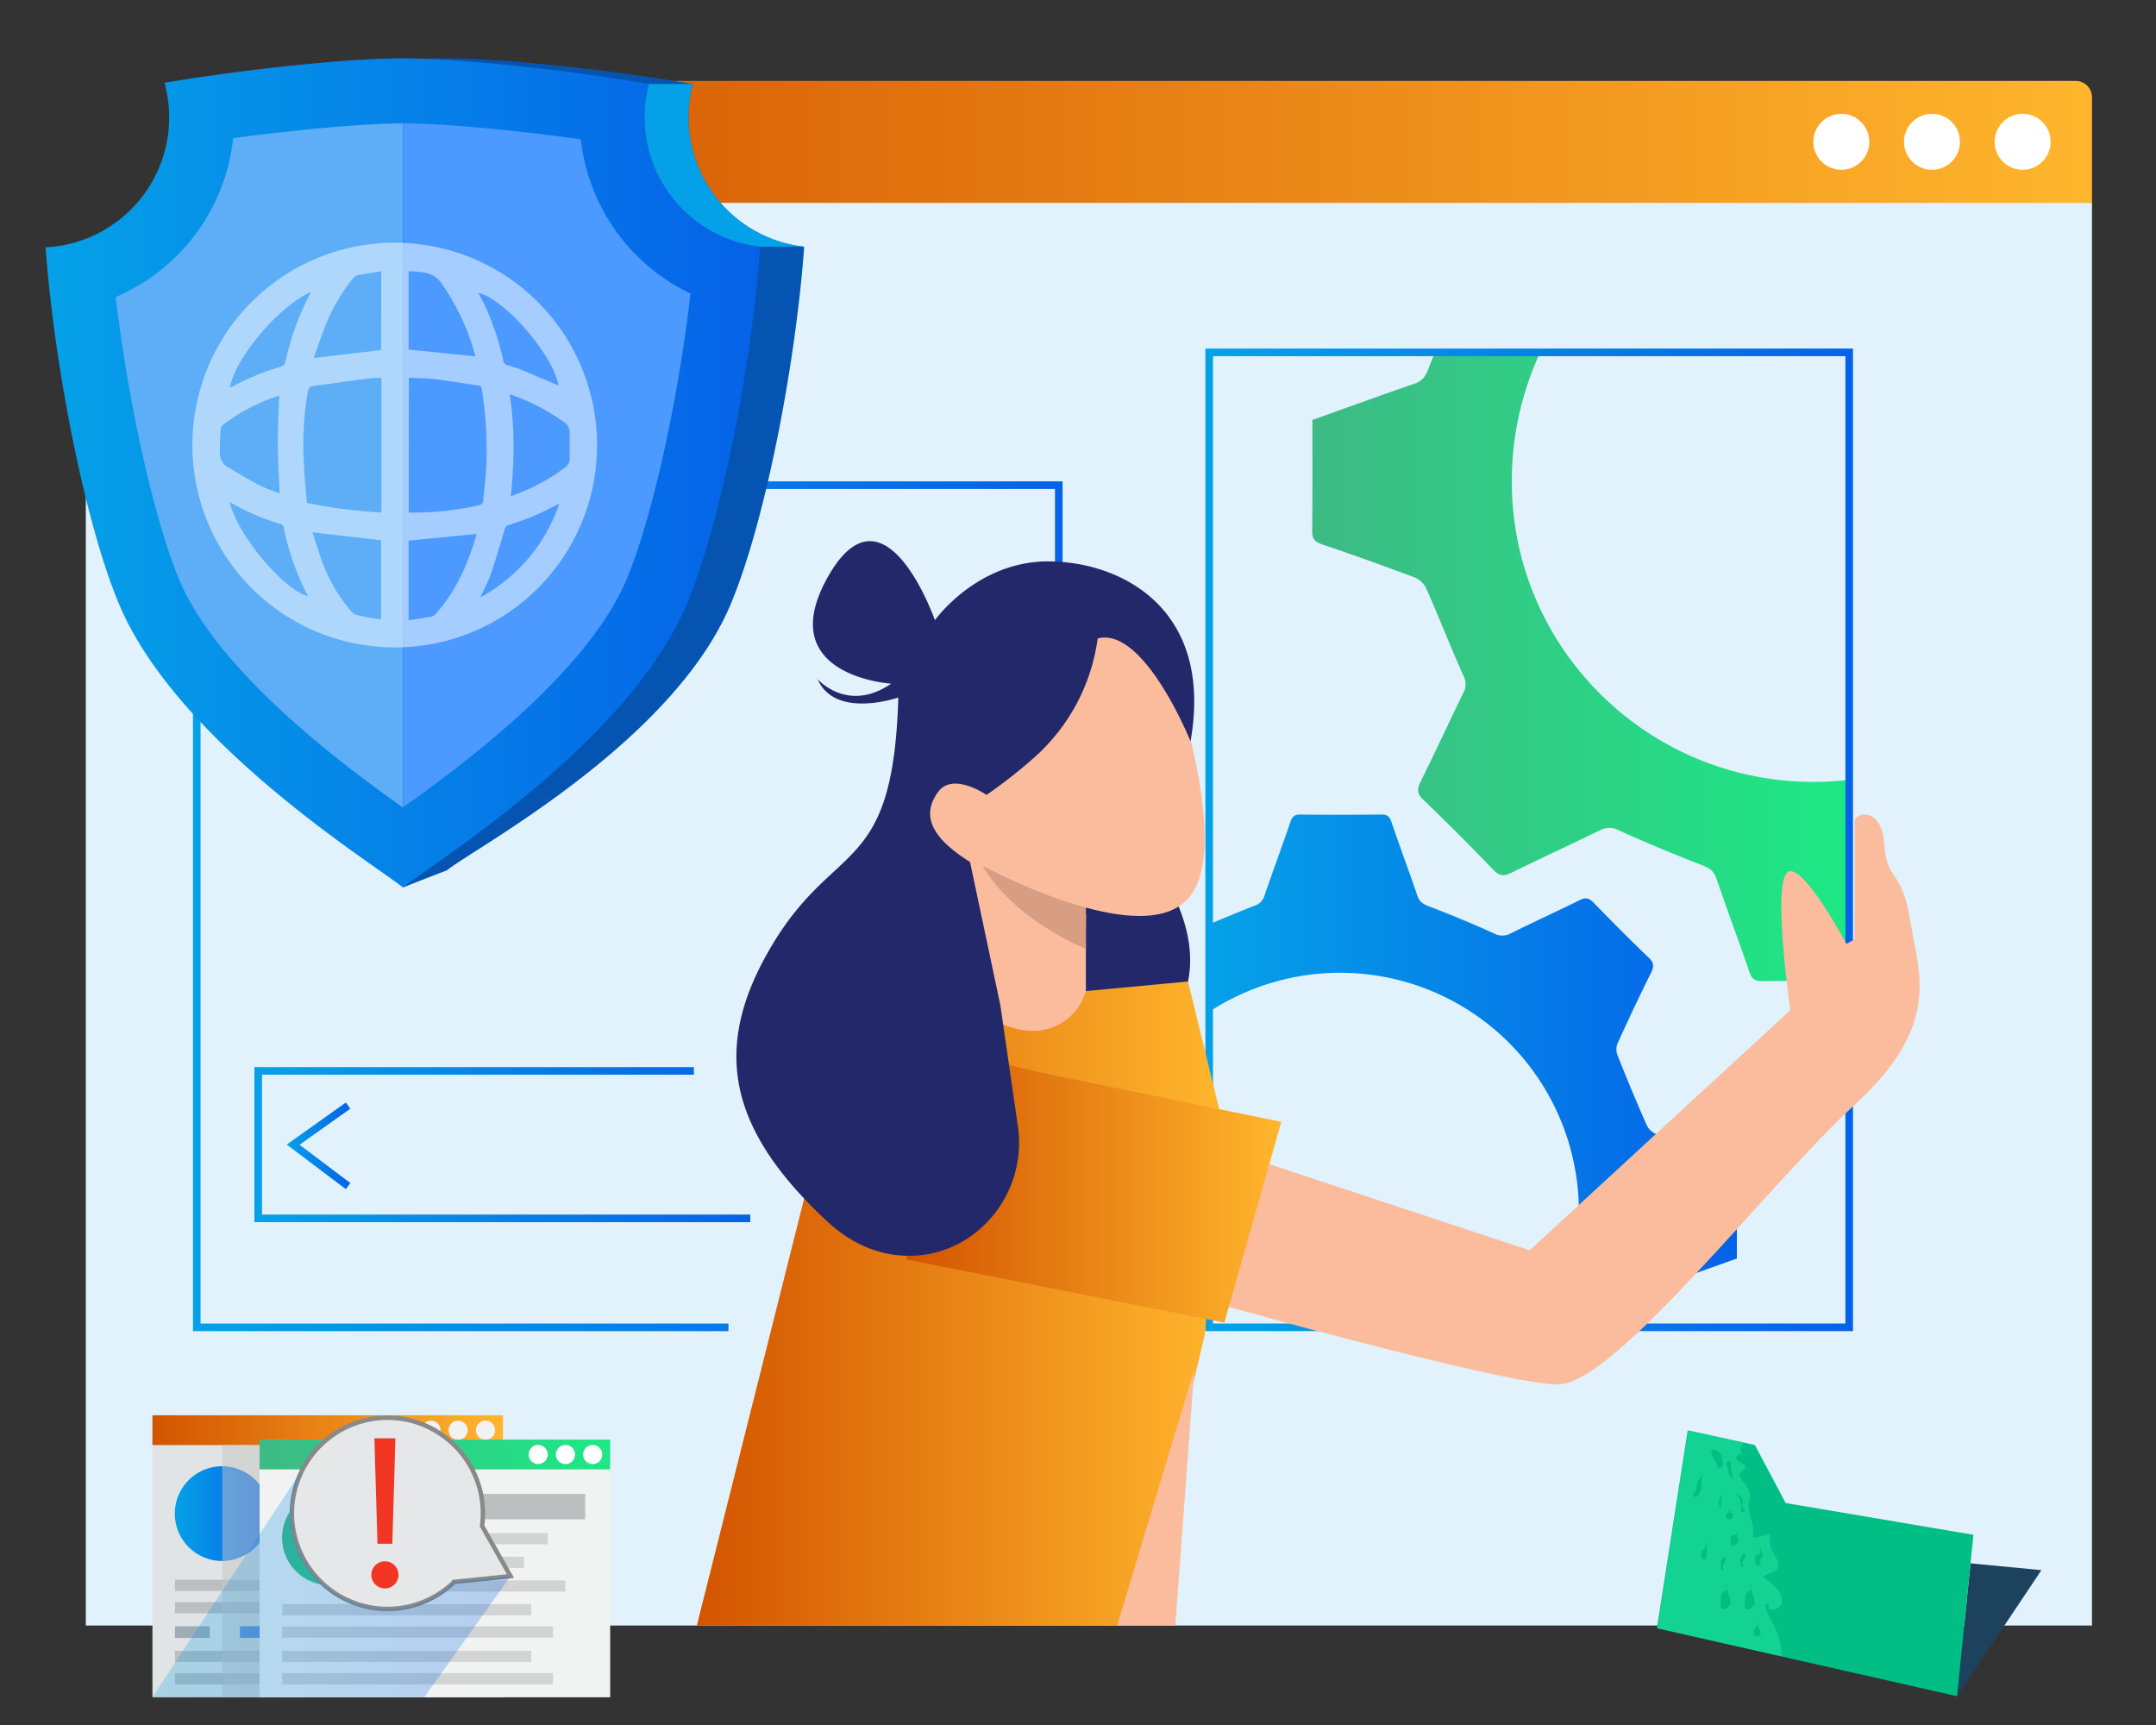
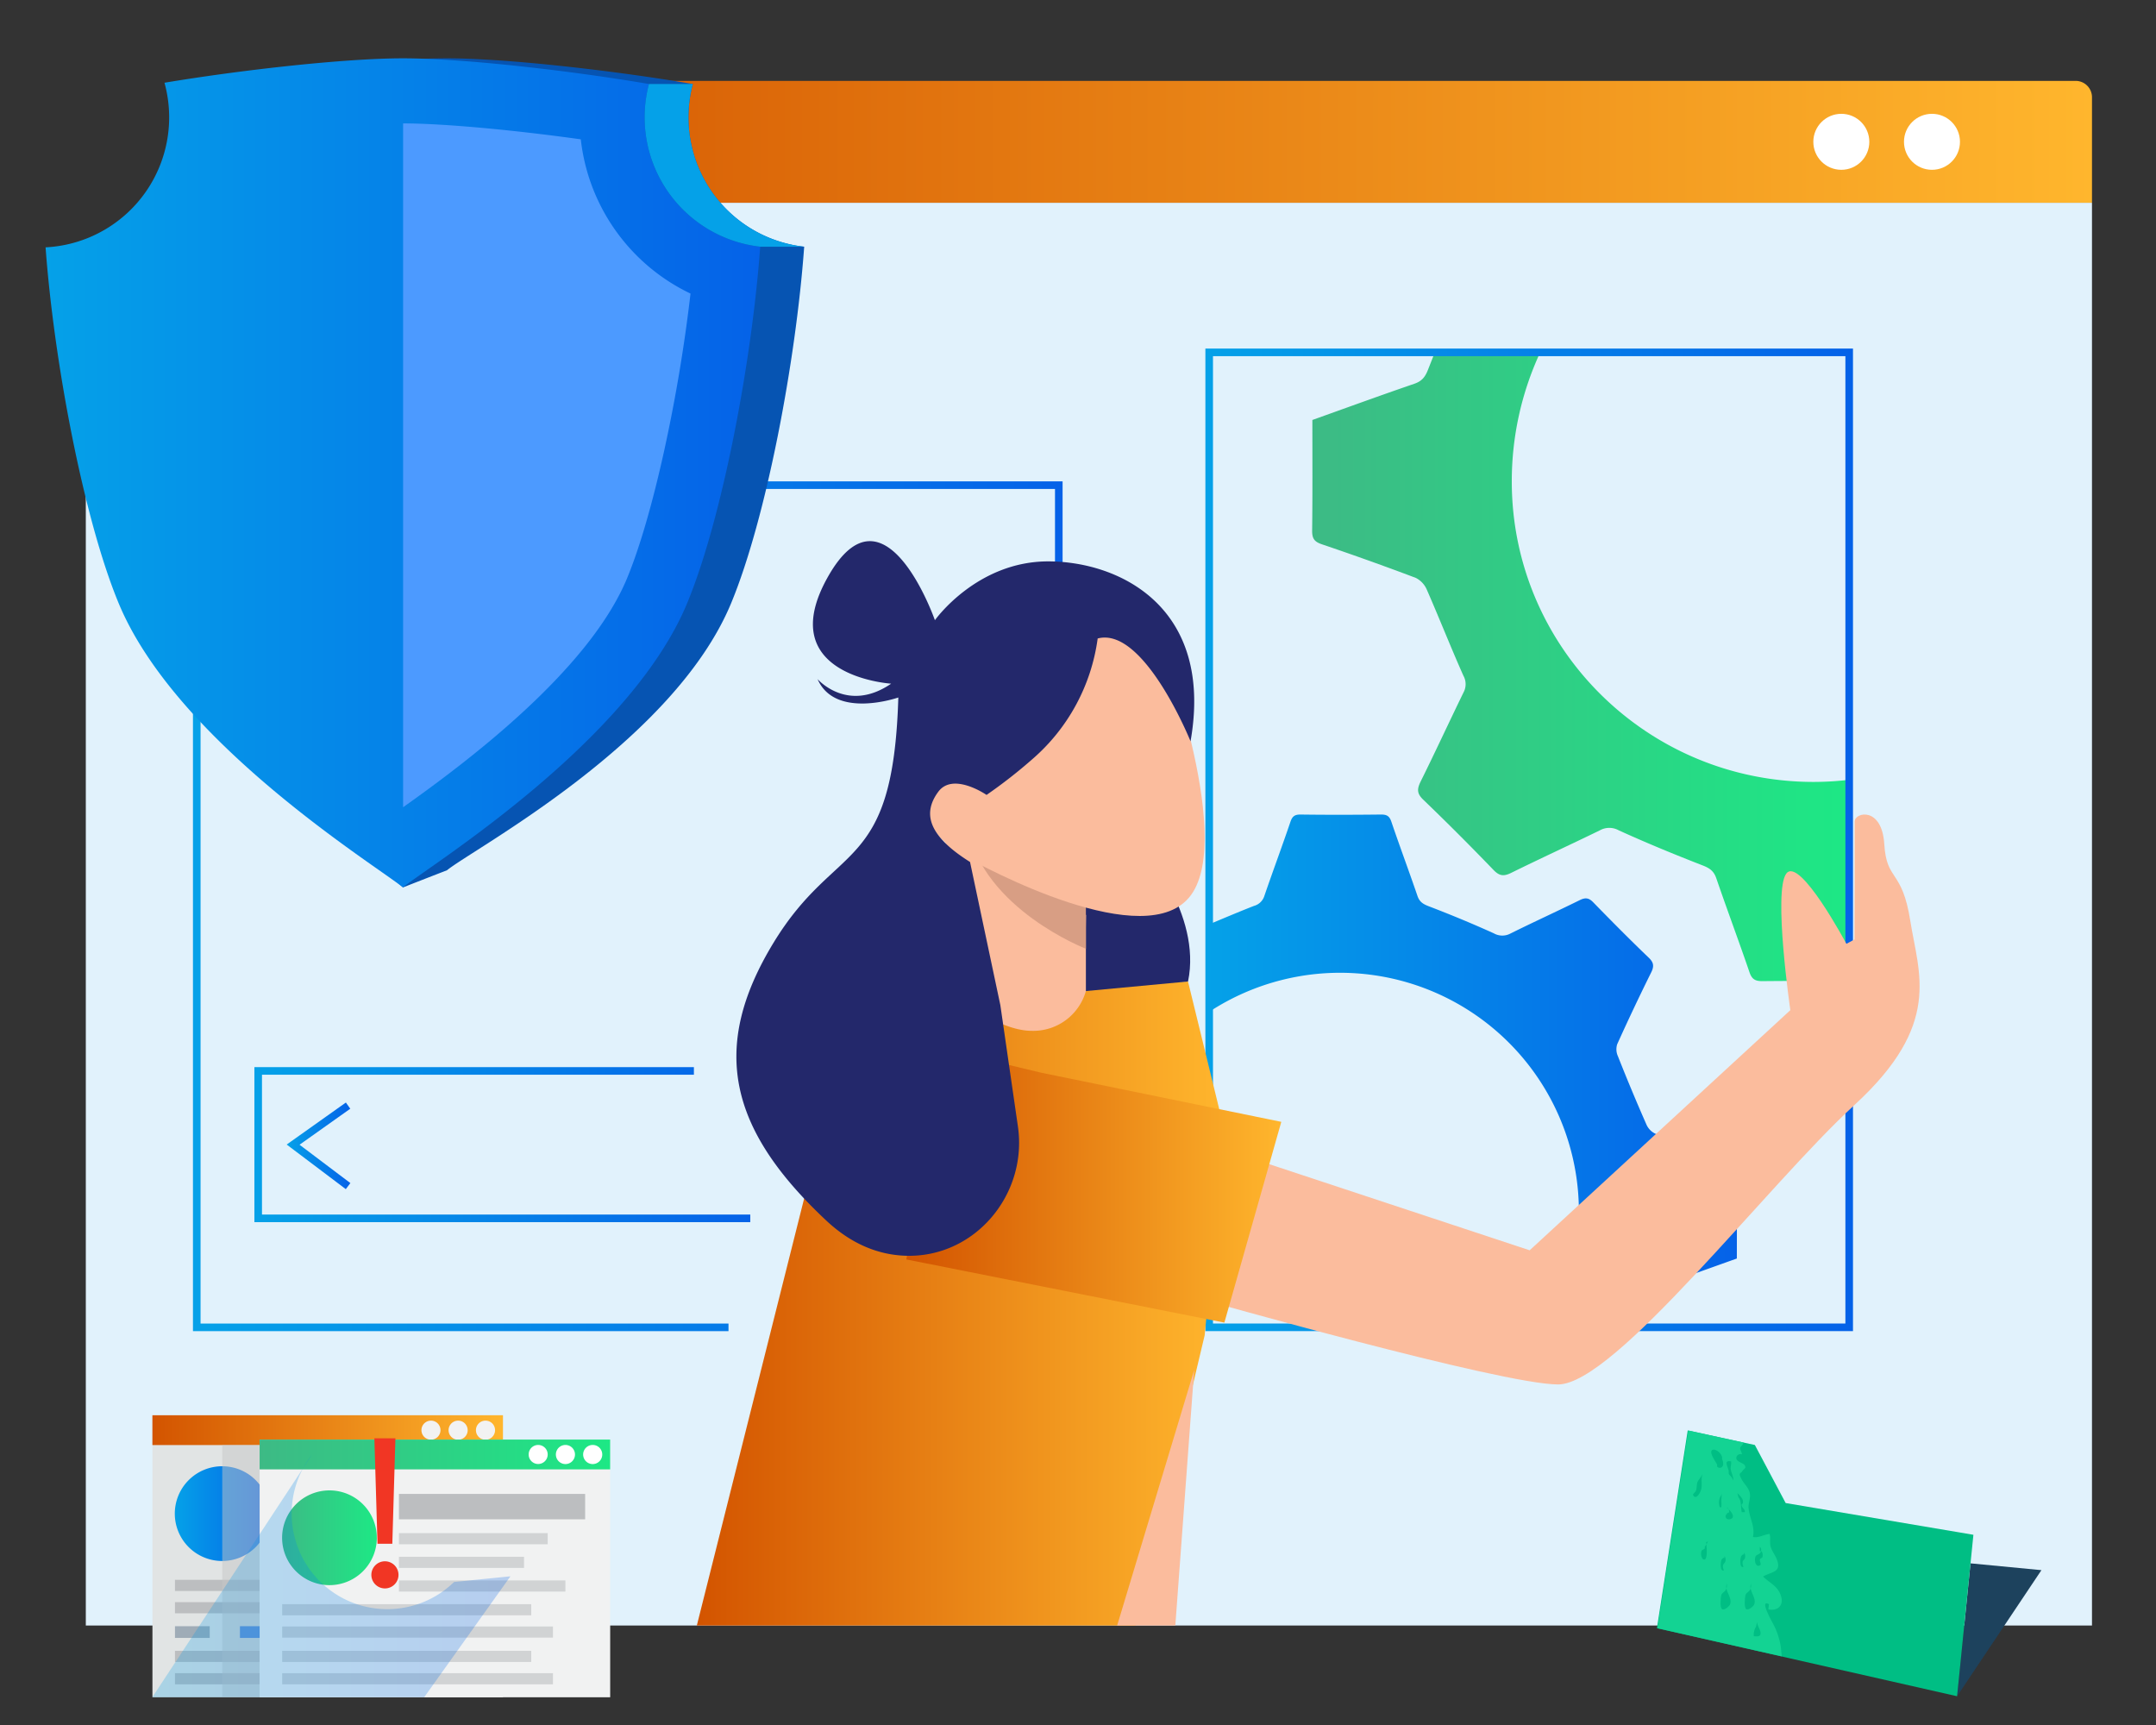
<svg xmlns="http://www.w3.org/2000/svg" xmlns:xlink="http://www.w3.org/1999/xlink" id="Layer_1" data-name="Layer 1" viewBox="0 0 650 520">
  <rect x="0" y="0" width="650" height="520" fill="#333333" stroke="none" />
  <defs>
    <style>.cls-1{fill:#e1f2fc;}.cls-2{fill:url(#linear-gradient);}.cls-3{fill:url(#linear-gradient-2);}.cls-4{fill:url(#linear-gradient-3);}.cls-5{fill:#fff;}.cls-10,.cls-11,.cls-6,.cls-7,.cls-8,.cls-9{fill:none;stroke-width:2.29px;}.cls-10,.cls-11,.cls-39,.cls-6,.cls-7,.cls-8,.cls-9{stroke-miterlimit:10;}.cls-6{stroke:url(#linear-gradient-4);}.cls-7{stroke:url(#linear-gradient-5);}.cls-8{stroke:url(#linear-gradient-6);}.cls-9{stroke:url(#linear-gradient-7);}.cls-10{stroke:url(#linear-gradient-8);}.cls-11{stroke:url(#linear-gradient-9);}.cls-12{fill:#fbbc9d;}.cls-13{fill:#0654b2;}.cls-14{fill:url(#linear-gradient-10);}.cls-15{fill:#5eaef7;}.cls-16{fill:#4c9aff;}.cls-17{fill:url(#linear-gradient-11);}.cls-18{fill:url(#linear-gradient-12);}.cls-19{fill:url(#linear-gradient-13);}.cls-20{fill:#23286b;}.cls-21{fill:#d89e84;}.cls-22,.cls-38{opacity:0.5;}.cls-23{fill:#1d425d;}.cls-24{fill:#00be84;}.cls-25{fill:#13d393;}.cls-26{fill:#e1e4e4;}.cls-27{fill:url(#linear-gradient-14);}.cls-28{fill:#f2f2f2;}.cls-29{fill:url(#linear-gradient-15);}.cls-30{fill:#49b5b7;}.cls-31{fill:#bcbec0;}.cls-32{fill:#9facb7;}.cls-33{fill:#0562e8;}.cls-34{fill:#f1f2f2;}.cls-35{fill:url(#linear-gradient-16);}.cls-36{fill:url(#linear-gradient-17);}.cls-37{fill:#d1d3d4;}.cls-38{fill:#c7c7c7;isolation:isolate;}.cls-39{fill:#e6e7e8;stroke:#898989;stroke-width:1.34px;}.cls-40{opacity:0.25;fill:url(#linear-gradient-18);}.cls-41{fill:#f13624;}</style>
    <linearGradient id="linear-gradient" x1="119.07" y1="42.75" x2="630.7" y2="42.75" gradientUnits="userSpaceOnUse">
      <stop offset="0" stop-color="#d35400" />
      <stop offset="1" stop-color="#ffb62d" />
    </linearGradient>
    <linearGradient id="linear-gradient-2" x1="395.62" y1="201.04" x2="557.49" y2="201.04" gradientUnits="userSpaceOnUse">
      <stop offset="0" stop-color="#3dba85" />
      <stop offset="1" stop-color="#1de885" />
    </linearGradient>
    <linearGradient id="linear-gradient-3" x1="364.55" y1="322.83" x2="523.66" y2="322.83" gradientUnits="userSpaceOnUse">
      <stop offset="0" stop-color="#05a1e8" />
      <stop offset="1" stop-color="#0562e8" />
    </linearGradient>
    <linearGradient id="linear-gradient-4" x1="58.18" y1="273.19" x2="320.36" y2="273.19" xlink:href="#linear-gradient-3" />
    <linearGradient id="linear-gradient-5" x1="76.69" y1="345.05" x2="226.2" y2="345.05" xlink:href="#linear-gradient-3" />
    <linearGradient id="linear-gradient-6" x1="86.43" y1="345.41" x2="105.63" y2="345.41" xlink:href="#linear-gradient-3" />
    <linearGradient id="linear-gradient-7" x1="76.69" y1="191.05" x2="126.47" y2="191.05" xlink:href="#linear-gradient-3" />
    <linearGradient id="linear-gradient-8" x1="266.67" y1="1826.05" x2="315.31" y2="1826.05" gradientTransform="translate(456.22 2017.09) rotate(180)" xlink:href="#linear-gradient-3" />
    <linearGradient id="linear-gradient-9" x1="363.4" y1="253.17" x2="558.64" y2="253.17" xlink:href="#linear-gradient-3" />
    <linearGradient id="linear-gradient-10" x1="13.74" y1="142.54" x2="229.22" y2="142.54" xlink:href="#linear-gradient-3" />
    <linearGradient id="linear-gradient-11" x1="165.58" y1="94.77" x2="115.35" y2="136.99" xlink:href="#linear-gradient-3" />
    <linearGradient id="linear-gradient-12" x1="210.08" y1="392.96" x2="369.13" y2="392.96" xlink:href="#linear-gradient" />
    <linearGradient id="linear-gradient-13" x1="273.25" y1="357.55" x2="386.29" y2="357.55" xlink:href="#linear-gradient" />
    <linearGradient id="linear-gradient-14" x1="45.95" y1="431.12" x2="151.62" y2="431.12" xlink:href="#linear-gradient" />
    <linearGradient id="linear-gradient-15" x1="52.71" y1="456.22" x2="81.26" y2="456.22" xlink:href="#linear-gradient-3" />
    <linearGradient id="linear-gradient-16" x1="78.27" y1="438.45" x2="183.95" y2="438.45" xlink:href="#linear-gradient-2" />
    <linearGradient id="linear-gradient-17" x1="85.06" y1="463.55" x2="113.61" y2="463.55" xlink:href="#linear-gradient-2" />
    <linearGradient id="linear-gradient-18" x1="45.92" y1="475.04" x2="153.89" y2="475.04" xlink:href="#linear-gradient-3" />
  </defs>
  <polygon class="cls-1" points="630.7 490.02 25.87 490.02 25.87 104.63 125.33 61.12 630.7 61.12 630.7 490.02" />
  <path class="cls-2" d="M124,24.38H625.77a4.93,4.93,0,0,1,4.93,4.93V61.12a0,0,0,0,1,0,0H119.07a0,0,0,0,1,0,0V29.31A4.93,4.93,0,0,1,124,24.38Z" />
  <path class="cls-3" d="M546.78,235.71c-50.2,0-90.91-40.46-91-90.43a92.15,92.15,0,0,1,8.57-39.06H432.58c-.66,1.69-1.33,3.39-2,5.08-.87,2.27-1.83,3.57-4.17,4.38-10.26,3.52-20.42,7.23-30.75,10.92,0,11.27.07,22.39-.07,33.5,0,2.4.83,3.27,3,4q14.22,4.81,28.24,10.1a7.09,7.09,0,0,1,3.36,3.62c3.76,8.58,7.19,17.31,11,25.87a5.21,5.21,0,0,1,.06,5c-4.39,9-8.56,18.06-13,27-1.05,2.18-1.08,3.53.8,5.34q10.81,10.4,21.25,21.25c1.79,1.85,3.12,1.92,5.31.84,8.87-4.37,17.84-8.49,26.73-12.82a5.83,5.83,0,0,1,5.68,0c8.31,3.78,16.76,7.26,25.25,10.56,2.13.82,3.42,1.69,4.17,3.91,3.25,9.46,6.76,18.83,10,28.31.73,2.15,1.77,2.7,3.92,2.68,8.7-.07,17.4-.12,26.1,0V235.07A92.35,92.35,0,0,1,546.78,235.71Z" />
  <path class="cls-4" d="M523.56,352.06c0-.73-1.15-1.83-2-2.15-7.48-2.77-15.06-5.34-22.55-8.18a5.48,5.48,0,0,1-2.68-2.84q-4.47-10.15-8.56-20.51a5,5,0,0,1-.21-3.6q4.88-10.81,10.14-21.43c1-1.93,1-3.12-.68-4.7-5.64-5.4-11.18-11-16.61-16.57-1.39-1.47-2.45-1.58-4.19-.71-6.91,3.41-13.94,6.61-20.86,10.05a5.18,5.18,0,0,1-5-.07c-6.48-2.93-13.08-5.66-19.72-8.2-1.69-.66-2.7-1.33-3.3-3.09-2.56-7.49-5.33-14.88-7.87-22.37-.58-1.72-1.4-2.15-3.1-2.15-8.1.09-16.21.11-24.34,0-1.78,0-2.45.61-3,2.24-2.54,7.49-5.31,14.88-7.87,22.37a4.5,4.5,0,0,1-3.1,2.93c-4.53,1.77-9,3.67-13.48,5.54V305A72,72,0,0,1,467,400.12h25.65c1.14-2.74,2.22-5.54,3.25-8.33a5.62,5.62,0,0,1,3.94-4c7.92-2.7,15.8-5.57,23.79-8.41C523.65,370.22,523.69,361.15,523.56,352.06Z" />
-   <circle class="cls-5" cx="609.79" cy="42.75" r="8.44" />
  <circle class="cls-5" cx="582.46" cy="42.75" r="8.44" />
  <circle class="cls-5" cx="555.13" cy="42.75" r="8.44" />
  <polyline class="cls-6" points="319.21 178.5 319.21 146.25 59.32 146.25 59.32 400.13 219.63 400.13" />
  <polyline class="cls-7" points="209.2 322.83 77.84 322.83 77.84 367.27 226.2 367.27" />
  <polyline class="cls-8" points="104.94 333.29 88.37 345.05 104.94 357.55" />
  <rect class="cls-9" x="77.84" y="167.3" width="47.49" height="47.49" />
  <polyline class="cls-10" points="189.55 214.79 142.06 214.79 142.06 167.3 189.55 167.3" />
  <rect class="cls-11" x="364.55" y="106.22" width="192.95" height="293.9" />
  <path class="cls-12" d="M559.15,265.53V247.67c0-2.85,8.22-4.64,8.93,6.79s5.36,7.32,7.86,23.22,9.65,31.08-16.79,55.36-72.27,84.3-89.42,84.3-108.25-25.88-108.25-25.88l13.69-43,86,28.44,78.59-72.39s-5.24-36-1.2-41.2,18.1,21.2,18.1,21.2l2.44-1.31Z" />
  <path class="cls-13" d="M207.56,35.38a39.3,39.3,0,0,1,1.31-10.06c-24.19-4.12-56.41-7.74-74.18-7.74-17.22,0-48,3.39-71.89,7.36A39.21,39.21,0,0,1,27,74.56c2.55,34.66,11.49,81.78,22,107.21,15.23,36.81,72.52,85.73,72.52,85.73s10.46-4.1,13.21-5.14c8-6.54,68.29-38.45,85.72-80.59,10.54-25.48,19.49-72.73,22-107.4A39.23,39.23,0,0,1,207.56,35.38Z" />
  <path class="cls-14" d="M194.34,35.38a39.3,39.3,0,0,1,1.31-10.06c-24.19-4.12-56.41-7.74-74.17-7.74-17.22,0-48,3.39-71.89,7.36A39.5,39.5,0,0,1,51,35.38,39.22,39.22,0,0,1,13.74,74.56c2.55,34.66,11.48,81.78,22,107.21,17.43,42.14,77.73,79.19,85.73,85.73,8-6.54,68.29-43.59,85.72-85.73,10.54-25.48,19.49-72.73,22-107.4A39.24,39.24,0,0,1,194.34,35.38Z" />
-   <path class="cls-15" d="M121.48,37.2C109.9,37.2,90.1,39,70.29,41.66a58.8,58.8,0,0,1-35.4,47.87c1.84,15.62,4.65,32,7.93,46.83,3.36,15.15,7.21,28.63,11,37.91,11.61,28.06,49,55.92,67.61,69.11l0,0V37.2Z" />
  <path class="cls-16" d="M175.1,42c-20.48-2.86-41.53-4.79-53.57-4.8V243.34c18.63-13.21,55.94-41,67.54-69.07,3.85-9.29,7.7-22.77,11.06-37.91a482.44,482.44,0,0,0,8.05-47.86A58.75,58.75,0,0,1,175.1,42Z" />
  <path class="cls-17" d="M242.44,74.37H229.23a39.24,39.24,0,0,1-33.58-49.05h13.22a39.24,39.24,0,0,0,33.57,49.05Z" />
  <polygon class="cls-18" points="369.13 340.69 363.19 402.51 342.4 490.02 210.08 490.02 258.02 299.29 358.17 295.89 369.13 340.69" />
  <polyline class="cls-12" points="360.03 412.99 354.34 490.02 336.8 490.02 360.03 412.99" />
  <polygon class="cls-19" points="313.87 323.36 386.29 338.18 369.13 398.7 273.25 379.66 284.84 316.4 313.87 323.36" />
  <path class="cls-20" d="M344.22,255s18.23,20.49,13.95,40.87l-36.33,3.4L308.1,277.15l15.22-19.36L344.88,255" />
  <path class="cls-12" d="M327.38,279.74v19a16.47,16.47,0,0,1-16.36,12c-13.44,0-32.83-18.46-32.83-18.46L287,243.63l40.43,32.2Z" />
  <path class="cls-21" d="M327.38,286s-30.83-11.9-35.59-36.38l35.59,23.53Z" />
  <path class="cls-12" d="M349.19,191.25s23.16,60.31,9.9,78.53-62.33-8.27-68.61-11.81-14.33-11-12.6-22.92,32.58-42.55,32.58-42.55Z" />
  <path class="cls-20" d="M358.93,223.47s-14-34.71-28-31a58.42,58.42,0,0,1-19.6,36.3,151.39,151.39,0,0,1-13.9,10.86s-10.11-7-14.57-.93-3.67,12.83,9.59,21.14L301.59,303l5.29,36.54c3,20.64-13.1,39.74-33.94,39-7.72-.27-16-3.2-24-10.76-29.28-27.51-34.87-52-15.85-83.4s36.15-20.44,37.74-74.12c0,0-19.05,6.66-24.34-5.54,0,0,9,10.39,22.18,1.37,0,0-36.07-2.24-19-32.32s32.19,13.19,32.19,13.19,12.59-17.79,34.26-17.73S366,183.26,358.93,223.47Z" />
  <g class="cls-22">
-     <path class="cls-5" d="M119,195.16A61,61,0,1,1,180,134.57,60.91,60.91,0,0,1,119,195.16Zm4.22-40.65a89,89,0,0,0,21.58-2.3,1.47,1.47,0,0,0,.8-1c.35-2.94.69-5.88.91-8.83a114.78,114.78,0,0,0-1.24-25c-.11-.75-.35-1.09-1.14-1.2-4.35-.6-8.68-1.36-13-1.88-2.59-.32-5.21-.3-7.87-.44ZM115,113.86c-1.53.09-2.93.1-4.31.28-5.44.72-10.88,1.5-16.32,2.23-1,.14-1.38.63-1.56,1.61a96.08,96.08,0,0,0-1.19,21.88c.17,3.92.59,7.83.9,11.75A150.17,150.17,0,0,0,115,154.49Zm39,35.74c1-.37,1.73-.64,2.45-.94A58,58,0,0,0,170.26,141a3.16,3.16,0,0,0,1.49-2.62q0-4.06,0-8.11a3.6,3.6,0,0,0-1.7-3,60.36,60.36,0,0,0-16-8.28c-.09,0-.22,0-.38,0C155.27,129.12,155.06,139.24,154,149.6ZM84.18,119.27A55.46,55.46,0,0,0,67.28,128a2.21,2.21,0,0,0-.76,1.34c-.14,2.36-.24,4.73-.23,7.1a4.74,4.74,0,0,0,2.34,4.36c3.18,1.84,6.3,3.78,9.54,5.48a64,64,0,0,0,6.14,2.47c-.2-5.05-.52-9.9-.54-14.75S84,124.24,84.18,119.27Zm10,41.19c1,3,1.94,6,3,8.95a47.33,47.33,0,0,0,7.6,13.52c.74.91,1.54,2.11,2.54,2.4a72.38,72.38,0,0,0,7.57,1.4V162.85Zm29,2.52v24c2.35-.36,4.61-.67,6.85-1.09a2.79,2.79,0,0,0,1.42-.91c6.09-6.91,9.73-15.07,12.19-23.83,0-.14,0-.3,0-.19Zm20.14-55.57a69.57,69.57,0,0,0-10.28-22.12c-2.58-3.57-6.24-3.22-9.87-3.55v23.63ZM114.94,81.76c-2.16.34-4.23.73-6.31,1a3.37,3.37,0,0,0-2.41,1.4,54.29,54.29,0,0,0-8,13.77c-1.33,3.27-2.44,6.63-3.67,10l20.36-2.41Zm53.44,34.46c-1.49-9-16.12-26.12-24.19-27.95.62,1.2,1.24,2.33,1.82,3.49a76.92,76.92,0,0,1,5.73,17,1.54,1.54,0,0,0,1.25,1.34,36.39,36.39,0,0,1,4.21,1.39C161,113.05,164.72,114.67,168.38,116.22Zm-99,.65a5.09,5.09,0,0,0,.57-.26,72,72,0,0,1,14.5-6,2,2,0,0,0,1.64-1.72,78.48,78.48,0,0,1,7.06-19.63c.18-.35.32-.72.53-1.19C84.16,92.12,70.6,108.23,69.36,116.87Zm75.48,63.19a50.7,50.7,0,0,0,23.76-28.22c-2.63,1.28-5,2.56-7.5,3.61s-5,1.94-7.62,2.77a1.9,1.9,0,0,0-1.39,1.52c-1.33,4.44-2.63,8.9-4.13,13.29C147.18,175.33,146,177.49,144.84,180.06ZM69.27,151.34c2.16,9.71,16,26.31,23.6,28.42a80.05,80.05,0,0,1-7.38-20.86,1.32,1.32,0,0,0-.74-.87A71.9,71.9,0,0,1,69.27,151.34Z" />
-   </g>
+     </g>
  <polygon class="cls-23" points="594.08 471.27 615.46 473.32 590.03 511.33 594.08 471.27" />
  <polygon class="cls-24" points="594.95 462.66 590.03 511.33 499.53 490.82 508.82 431.22 529.06 435.59 538.35 453.09 594.95 462.66" />
  <path class="cls-25" d="M534.83,490c-.32-.69-4.68-8.14-1.49-6.4-.15.49-.1,1.06-.22,1.55,2.72.57,4.7-1.11,3.86-3.91-.91-3.14-3.39-3.95-5.44-6,2.64-1.53,5.69-1.16,4.13-5.22-.54-1.34-1.51-2.47-1.88-3.91-.32-1.21.1-2.62-.3-3.71-1.61.17-3.41,1.29-5,.92.67-3.22-1-5.52-1.31-8.59-.18-1.54.62-2.87.39-4.41-.24-1.78-1.7-2.87-2.5-4.4-1.09-2.1-.42-1.46.33-2.6.42-.62,1.11-.64.64-1.58-.37-.79-3.14-1.14-2.48-2.67a1.31,1.31,0,0,1,1.64-.65c-.2-.89-.62-1.46-.57-1.78.05-.74.62-.77.89-1.46a2,2,0,0,1,.15-.32L509,431.21l-9.31,59.61,37.46,8.48c-.07-1-.17-2.05-.29-3A21.71,21.71,0,0,0,534.83,490Z" />
  <path class="cls-24" d="M527.89,477.44c-.83,2,1.76,4.12,1,6.14-.27.71-1.84,2-2.47,1.46s-.39-3.33-.21-4.09C526.51,479.68,528.12,480.05,527.89,477.44Z" />
  <path class="cls-24" d="M520.6,477.44c-.83,2,1.76,4.12,1,6.14-.27.71-1.85,2-2.47,1.46s-.4-3.33-.21-4.09C519.22,479.68,520.83,480.05,520.6,477.44Z" />
  <path class="cls-24" d="M525.71,468.08c.41.24.43.63.43,1.12,0,.92-.61,1-.78,1.61a2.5,2.5,0,0,0,.29,1.47c-1.23.7-1.07-2.71-.64-3.25C525.79,468.05,526,469.16,525.71,468.08Z" />
  <path class="cls-24" d="M519.8,469.12c.4.24.42.63.43,1.13,0,.92-.61,1-.78,1.6a2.44,2.44,0,0,0,.29,1.48c-1.23.7-1.07-2.72-.65-3.26C519.88,469.09,520.12,470.2,519.8,469.12Z" />
-   <path class="cls-24" d="M523.53,461.7c-.13,1.13,1,2.46.23,3.4-.25.3-1,1-1.41.87-.66-.2-.78-2.43-.35-2.9C522.58,462.45,523.56,463,523.53,461.7Z" />
  <path class="cls-24" d="M520.47,454.44c.59.23,2.45,2.11,1.87,3.08a1.4,1.4,0,0,1-1.78.29c-.71-.76-.09-1.26.24-1.7.07-.1.36-.07.47-.2S521.27,454.41,520.47,454.44Z" />
  <path class="cls-24" d="M522.56,446.29c.14-1.18-.73-2.42-.8-3.63,0-.73.24-1.42.16-2.13-2.31-.46-1.15,1.34-.79,2.66.09.33,0,.75.06,1.07C521.35,444.77,522.05,444.93,522.56,446.29Z" />
  <path class="cls-24" d="M519.18,439.6c.19-1.17-1.95-3.13-3-2.47s1.24,3.76,1.48,4.32c.14.3-.21.57.32.89a1.07,1.07,0,0,0,1,0C520.17,441.55,519,439.63,519.18,439.6Z" />
  <path class="cls-24" d="M519.1,449.76c0,.95-.14,1.89-.16,2.84a6.94,6.94,0,0,1,0,1.76,2.12,2.12,0,0,1-.44,0,4.13,4.13,0,0,1,.11-3.11A2.32,2.32,0,0,0,519.1,449.76Z" />
  <path class="cls-24" d="M523.78,450.09c.78.79,2,1.85,1.66,3-.12.44-.58.17-.27,1,.24.66,1,.94.86,1.76-.31,0-.61,0-.92,0-.34-1.45,0-3.34-1-4.53" />
  <path class="cls-24" d="M530.55,467.59c.51-.11.67.2.81.62a2.72,2.72,0,0,1,0,1.17c-.15.32-.6.36-.73.62-.34.71.87,1.79-.42,2-1.13.14-1.32-2.07-.93-2.83.26-.5,1.15-.61,1.46-1.12s.33-1.43-.18-1.71" />
-   <path class="cls-24" d="M529.75,488.9c-.06,1.29,1.29,2.58,1,3.73-.17.83-1.22.65-2,.61a4.47,4.47,0,0,1,.66-2.86C529.77,489.83,530.16,489.4,529.75,488.9Z" />
+   <path class="cls-24" d="M529.75,488.9c-.06,1.29,1.29,2.58,1,3.73-.17.83-1.22.65-2,.61a4.47,4.47,0,0,1,.66-2.86Z" />
  <path class="cls-24" d="M514.9,464.77a.48.48,0,0,0-.52.19c.07.66.76,6.36-1.1,4.93a2.79,2.79,0,0,1-.26-2.44c.32-.47,1.13-.29.91-1.07" />
  <path class="cls-24" d="M513.29,444.44c-.66,1.52.1,3.39-.56,5-.21.53-1.21,2.56-2.11,1.54-.54-.61.28-.92.57-1.4.57-.92.13-2.38.8-3.22" />
  <rect class="cls-26" x="45.96" y="426.62" width="105.67" height="85.02" />
  <rect class="cls-27" x="45.95" y="426.63" width="105.68" height="8.98" />
  <path class="cls-28" d="M132.8,431.12a2.87,2.87,0,1,1-2.87-2.87h0a2.86,2.86,0,0,1,2.87,2.85Z" />
  <path class="cls-28" d="M141,431.12a2.88,2.88,0,1,1-2.89-2.87h0a2.87,2.87,0,0,1,2.88,2.86Z" />
  <path class="cls-28" d="M149.25,431.12a2.88,2.88,0,1,1-2.89-2.87h0a2.86,2.86,0,0,1,2.89,2.85Z" />
  <path class="cls-29" d="M81.26,456.22A14.28,14.28,0,1,1,67,442h0A14.28,14.28,0,0,1,81.26,456.22Z" />
  <rect class="cls-30" x="87.96" y="443.01" width="56.14" height="7.66" />
  <rect class="cls-31" x="87.96" y="454.83" width="44.85" height="3.36" />
  <rect class="cls-31" x="87.96" y="461.96" width="37.72" height="3.36" />
  <rect class="cls-31" x="87.96" y="469.1" width="50.19" height="3.36" />
  <rect class="cls-31" x="52.75" y="476.24" width="75.1" height="3.36" />
  <rect class="cls-31" x="52.75" y="482.97" width="81.64" height="3.36" />
  <rect class="cls-31" x="52.75" y="497.64" width="75.1" height="3.36" />
  <rect class="cls-31" x="52.75" y="504.38" width="81.64" height="3.36" />
  <rect class="cls-32" x="52.75" y="490.22" width="10.48" height="3.53" />
  <rect class="cls-33" x="72.34" y="490.22" width="10.48" height="3.53" />
  <rect class="cls-34" x="78.27" y="433.95" width="105.69" height="77.69" />
  <rect class="cls-35" x="78.27" y="433.96" width="105.68" height="8.98" />
  <path class="cls-5" d="M165.12,438.45a2.87,2.87,0,1,1-2.87-2.87,2.87,2.87,0,0,1,2.87,2.87Z" />
  <path class="cls-5" d="M173.35,438.45a2.88,2.88,0,1,1-2.89-2.87h0A2.88,2.88,0,0,1,173.35,438.45Z" />
  <path class="cls-5" d="M181.57,438.45a2.88,2.88,0,1,1-2.89-2.87h0A2.87,2.87,0,0,1,181.57,438.45Z" />
  <path class="cls-36" d="M113.61,463.54a14.28,14.28,0,1,1-14.28-14.26h0a14.27,14.27,0,0,1,14.27,14.25Z" />
  <rect class="cls-31" x="120.27" y="450.34" width="56.14" height="7.66" />
  <rect class="cls-37" x="120.27" y="462.16" width="44.85" height="3.36" />
  <rect class="cls-37" x="120.27" y="469.29" width="37.72" height="3.36" />
  <rect class="cls-37" x="120.27" y="476.42" width="50.19" height="3.36" />
  <rect class="cls-37" x="85.07" y="483.57" width="75.09" height="3.36" />
  <rect class="cls-37" x="85.07" y="490.3" width="81.64" height="3.36" />
  <rect class="cls-37" x="85.07" y="497.64" width="75.09" height="3.36" />
  <rect class="cls-37" x="85.07" y="504.38" width="81.64" height="3.36" />
  <rect class="cls-38" x="67.01" y="435.6" width="11.24" height="76.03" />
-   <path class="cls-39" d="M129.86,430.53A28.79,28.79,0,0,1,145.34,460l8.57,15.12-17,1.75a28.82,28.82,0,1,1-7-46.35Z" />
  <path class="cls-40" d="M153.89,475.18l-26,36.45H45.92l48.17-73.17a27.29,27.29,0,0,0-3,4.67,28.83,28.83,0,0,0,45.8,33.76Z" />
  <path class="cls-41" d="M116,478.83a4.09,4.09,0,1,1,4.14-4.09,4.09,4.09,0,0,1-4.14,4.09Zm-2.19-13.47-.94-31.78h6.34l-.93,31.78Z" />
</svg>